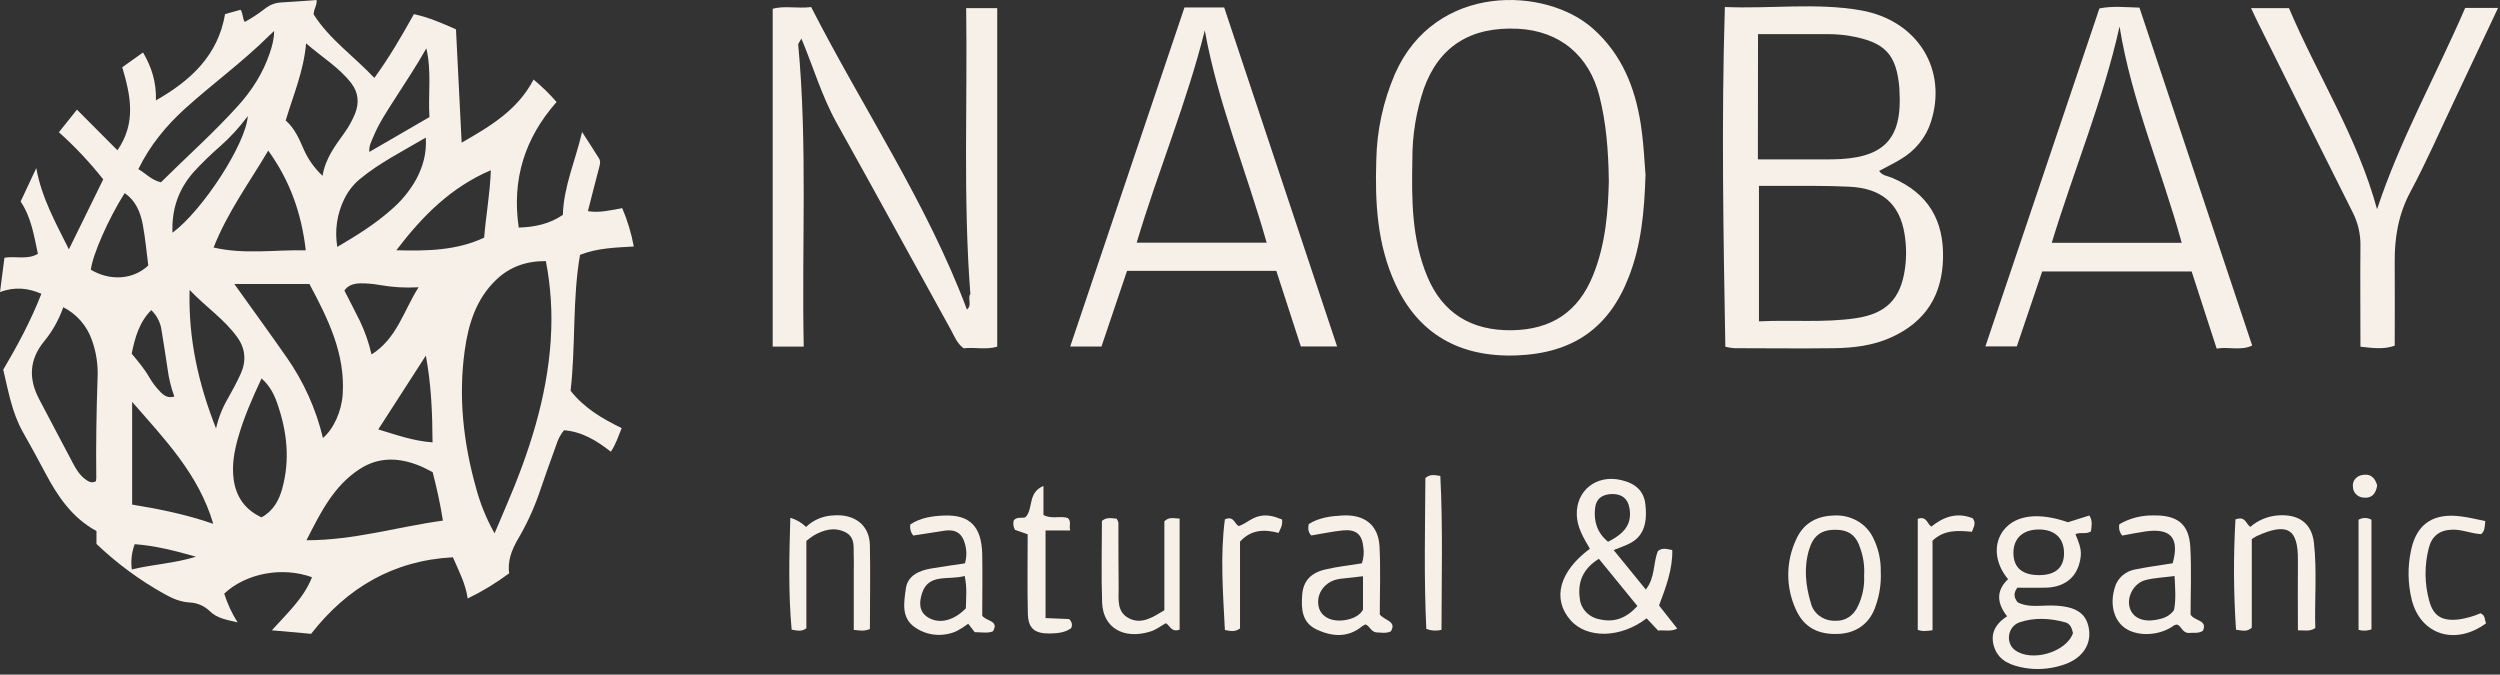
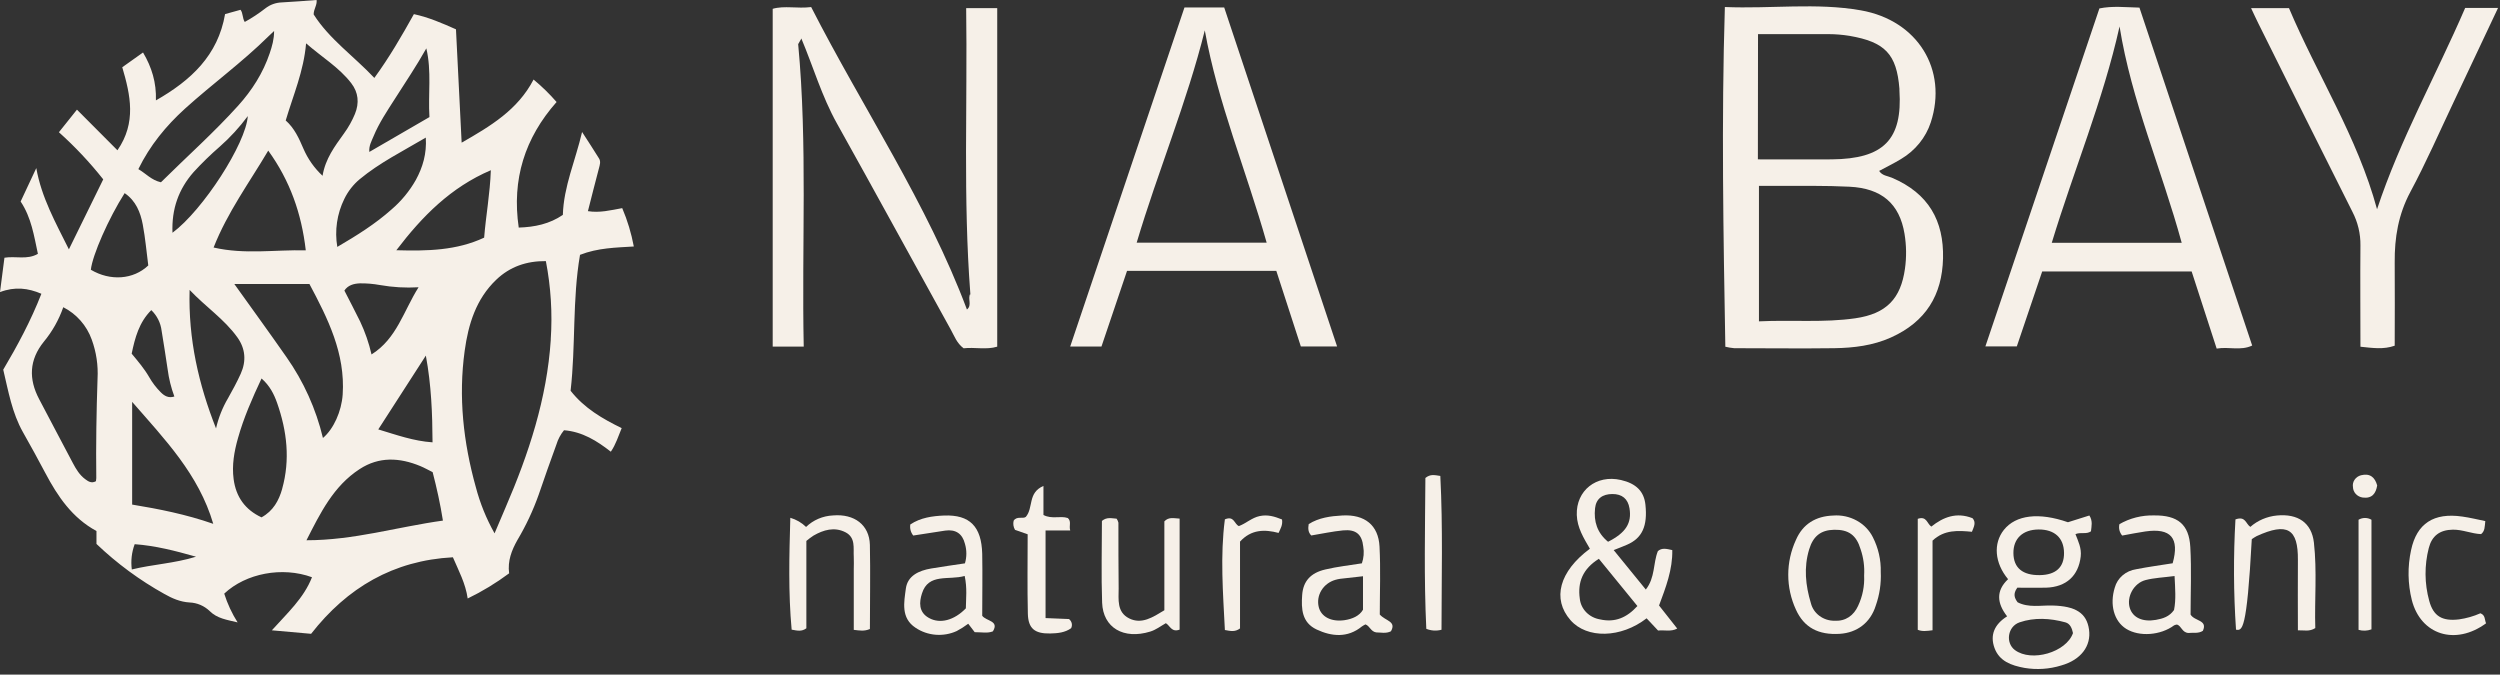
<svg xmlns="http://www.w3.org/2000/svg" width="126" height="34" viewBox="0 0 126 34" fill="none">
  <rect x="0" y="0" width="126" height="34" fill="#333333" stroke="none" />
  <path d="M48.905 14.801C48.539 10.019 48.763 5.233 48.695 0.411H50.26V17.472C49.71 17.64 49.121 17.489 48.566 17.554C48.217 17.291 48.101 16.938 47.929 16.63C46.009 13.162 44.113 9.682 42.18 6.22C41.417 4.853 40.989 3.369 40.39 1.945C40.024 1.878 40.211 2.099 40.228 2.226C40.703 7.29 40.402 12.361 40.508 17.468H38.944V0.444C39.539 0.273 40.184 0.444 40.883 0.356C43.487 5.453 46.725 10.241 48.732 15.597C48.788 15.649 48.827 15.714 48.895 15.774C48.988 15.456 48.991 15.121 48.905 14.801Z" fill="#F6F0E8" />
  <path d="M124.245 0.399H125.902C125.14 2.014 124.408 3.575 123.668 5.133C122.949 6.649 122.277 8.19 121.483 9.671C120.874 10.809 120.682 11.981 120.693 13.228C120.706 14.613 120.693 15.991 120.693 17.423C120.122 17.625 119.577 17.537 118.966 17.475C118.966 15.745 118.951 14.056 118.966 12.369C118.974 11.782 118.836 11.202 118.562 10.675C116.967 7.512 115.394 4.339 113.814 1.167C113.7 0.939 113.595 0.705 113.455 0.41H115.365C116.775 3.751 118.819 6.911 119.803 10.546C120.968 7.019 122.784 3.786 124.245 0.399Z" fill="#F6F0E8" />
  <path d="M83.616 30.517C83.957 29.605 84.304 28.703 84.283 27.725C83.992 27.659 83.759 27.598 83.557 27.776C83.31 28.392 83.427 29.106 82.949 29.713L81.33 27.725C81.614 27.611 81.818 27.536 82.008 27.451C82.766 27.122 83.045 26.512 82.929 25.433C82.858 24.766 82.462 24.368 81.696 24.192C80.456 23.907 79.431 24.722 79.47 25.952C79.489 26.592 79.82 27.122 80.13 27.656C78.586 28.802 78.215 30.184 79.154 31.257C79.982 32.202 81.696 32.165 82.989 31.163L83.567 31.779C83.902 31.745 84.218 31.85 84.532 31.679L83.616 30.517ZM80.391 25.616C80.443 25.125 80.773 24.902 81.261 24.899C81.749 24.896 82.049 25.137 82.127 25.621C82.247 26.36 81.946 26.852 81.046 27.305C80.5 26.859 80.318 26.283 80.391 25.616ZM80.64 31.217C80.371 31.172 80.126 31.045 79.942 30.855C79.758 30.665 79.645 30.422 79.621 30.166C79.507 29.345 79.766 28.672 80.583 28.164C81.234 28.963 81.87 29.741 82.525 30.544C81.993 31.129 81.398 31.388 80.64 31.217Z" fill="#F6F0E8" />
  <path d="M105.384 26.78C105.41 26.528 105.485 26.261 105.304 25.981L104.224 26.321C102.76 25.81 101.596 25.952 100.996 26.705C100.451 27.39 100.527 28.375 101.207 29.191C100.588 29.773 100.644 30.404 101.159 31.063C100.527 31.459 100.282 31.999 100.524 32.661C100.767 33.323 101.364 33.54 102.039 33.663C102.655 33.766 103.289 33.724 103.884 33.54C104.878 33.26 105.404 32.559 105.287 31.73C105.169 30.9 104.621 30.547 103.437 30.518C102.849 30.503 102.241 30.64 101.687 30.355C101.534 30.144 101.442 29.942 101.671 29.619C102.146 29.619 102.633 29.631 103.118 29.619C104.146 29.588 104.758 29.012 104.868 28.046C104.917 27.63 104.741 27.276 104.603 26.92C104.878 26.805 105.14 26.945 105.384 26.78ZM101.788 31.365C102.532 31.111 103.328 31.157 104.091 31.365C104.341 31.431 104.429 31.673 104.478 31.908C104.143 32.877 102.384 33.388 101.549 32.761C101.071 32.404 101.175 31.576 101.788 31.365ZM102.81 28.986C101.941 29 101.484 28.621 101.476 27.881C101.468 27.14 101.949 26.691 102.747 26.686C103.544 26.681 104.019 27.107 104.027 27.861C104.037 28.586 103.617 28.974 102.81 28.986Z" fill="#F6F0E8" />
  <path d="M49.504 31.035C49.504 30.015 49.523 28.965 49.504 27.916C49.469 26.531 48.874 25.932 47.579 25.983C46.99 26.007 46.396 26.09 45.88 26.432C45.864 26.53 45.868 26.63 45.894 26.726C45.919 26.822 45.964 26.912 46.027 26.991C46.575 26.906 47.104 26.82 47.634 26.743C48.165 26.666 48.505 26.897 48.633 27.408C48.728 27.73 48.728 28.071 48.633 28.393C48.047 28.481 47.494 28.557 46.931 28.652C46.305 28.757 45.742 29.022 45.656 29.66C45.563 30.353 45.395 31.148 46.144 31.639C46.442 31.84 46.792 31.962 47.157 31.991C47.522 32.02 47.889 31.956 48.218 31.805C48.422 31.697 48.616 31.573 48.799 31.436L49.125 31.862C49.502 31.862 49.775 31.928 50.041 31.82C50.376 31.28 49.707 31.311 49.504 31.035ZM48.679 30.661C48.087 31.268 47.377 31.456 46.819 31.145C46.284 30.851 46.331 30.338 46.466 29.913C46.791 28.869 47.816 29.259 48.62 29.028C48.752 29.65 48.685 30.158 48.679 30.655V30.661Z" fill="#F6F0E8" />
  <path d="M110.405 30.974C110.405 29.876 110.456 28.723 110.392 27.575C110.329 26.426 109.756 25.963 108.562 25.977C107.948 25.962 107.344 26.115 106.819 26.417C106.795 26.516 106.795 26.62 106.819 26.72C106.843 26.819 106.89 26.913 106.958 26.992C107.381 26.917 107.748 26.839 108.121 26.786C109.413 26.598 109.857 27.117 109.502 28.389C108.889 28.487 108.272 28.569 107.665 28.689C107.409 28.726 107.171 28.833 106.979 28.997C106.786 29.162 106.65 29.376 106.585 29.613C106.321 30.467 106.539 31.306 107.161 31.694C107.822 32.105 108.895 32.024 109.576 31.517C109.622 31.496 109.671 31.482 109.722 31.476C109.951 31.556 109.974 31.879 110.295 31.902C110.521 31.874 110.797 31.944 111.024 31.794C111.281 31.237 110.604 31.314 110.405 30.974ZM109.571 30.743C109.338 31.08 109.006 31.18 108.656 31.242C107.986 31.359 107.493 31.129 107.342 30.643C107.171 30.092 107.534 29.393 108.134 29.236C108.57 29.122 109.035 29.106 109.598 29.032C109.629 29.673 109.676 30.224 109.571 30.743Z" fill="#F6F0E8" />
  <path d="M69.541 30.972C69.541 29.851 69.587 28.697 69.528 27.547C69.474 26.469 68.784 25.916 67.653 25.98C67.066 26.012 66.471 26.089 65.958 26.415C65.922 26.638 65.927 26.829 66.088 26.988C66.628 26.899 67.157 26.783 67.691 26.731C68.342 26.668 68.644 26.933 68.708 27.55C68.756 27.832 68.733 28.12 68.639 28.392C68.028 28.491 67.406 28.557 66.802 28.7C66.052 28.871 65.678 29.297 65.629 29.99C65.581 30.683 65.608 31.375 66.36 31.728C67.112 32.081 67.92 32.162 68.638 31.574C68.695 31.535 68.756 31.5 68.819 31.469C69.046 31.556 69.08 31.825 69.359 31.873C69.587 31.873 69.858 31.944 70.104 31.816C70.392 31.306 69.831 31.302 69.541 30.972ZM68.695 30.729C68.521 31.037 68.163 31.2 67.749 31.259C67.089 31.349 66.588 31.085 66.466 30.6C66.395 30.312 66.442 30.01 66.599 29.754C66.755 29.498 67.008 29.309 67.307 29.223C67.384 29.201 67.463 29.184 67.543 29.172C67.912 29.129 68.282 29.089 68.695 29.043V30.729Z" fill="#F6F0E8" />
  <path d="M94.79 28.828C94.806 28.221 94.669 27.619 94.391 27.073C94.215 26.721 93.93 26.429 93.574 26.235C93.218 26.04 92.808 25.952 92.398 25.983C91.515 26.013 90.861 26.409 90.514 27.214C90.259 27.768 90.128 28.365 90.128 28.969C90.128 29.573 90.259 30.171 90.514 30.724C90.921 31.628 91.653 32.013 92.724 31.945C93.597 31.89 94.271 31.382 94.538 30.524C94.731 29.978 94.817 29.403 94.79 28.828ZM93.651 30.53C93.428 31.02 93.026 31.317 92.455 31.286C92.181 31.287 91.915 31.2 91.7 31.04C91.484 30.879 91.333 30.655 91.269 30.402C90.999 29.503 90.903 28.601 91.183 27.684C91.383 27.025 91.767 26.715 92.437 26.7C93.166 26.685 93.558 26.965 93.773 27.678C93.919 28.106 93.98 28.556 93.952 29.005C93.978 29.529 93.875 30.051 93.65 30.53H93.651Z" fill="#F6F0E8" />
-   <path d="M112.667 26.178C113.181 25.995 113.178 26.395 113.417 26.555C113.786 26.23 114.257 26.029 114.758 25.981C115.812 25.881 116.505 26.343 116.621 27.345C116.784 28.795 116.647 30.252 116.691 31.656C116.385 31.845 116.147 31.76 115.814 31.768C115.814 30.572 115.804 29.402 115.814 28.227C115.829 26.643 115.277 26.317 113.738 27.019C113.652 27.066 113.57 27.117 113.49 27.173V31.636C113.238 31.862 113.002 31.78 112.695 31.736C112.57 29.885 112.561 28.03 112.667 26.178Z" fill="#F6F0E8" />
+   <path d="M112.667 26.178C113.181 25.995 113.178 26.395 113.417 26.555C113.786 26.23 114.257 26.029 114.758 25.981C115.812 25.881 116.505 26.343 116.621 27.345C116.784 28.795 116.647 30.252 116.691 31.656C116.385 31.845 116.147 31.76 115.814 31.768C115.814 30.572 115.804 29.402 115.814 28.227C115.829 26.643 115.277 26.317 113.738 27.019C113.652 27.066 113.57 27.117 113.49 27.173C113.238 31.862 113.002 31.78 112.695 31.736C112.57 29.885 112.561 28.03 112.667 26.178Z" fill="#F6F0E8" />
  <path d="M43.843 31.703C43.549 31.825 43.339 31.779 43.03 31.745V28.686C43.03 28.481 43.041 28.275 43.03 28.07C43.002 27.622 43.134 27.094 42.61 26.826C42.055 26.543 41.503 26.703 40.996 26.997C40.872 27.079 40.754 27.167 40.641 27.262V31.666C40.404 31.84 40.197 31.788 39.899 31.734C39.728 29.878 39.777 28.013 39.832 26.096C40.134 26.185 40.407 26.344 40.626 26.558C40.984 26.21 41.469 26.002 41.982 25.978C43.06 25.887 43.814 26.455 43.842 27.457C43.872 28.861 43.843 30.266 43.843 31.703Z" fill="#F6F0E8" />
  <path d="M58.684 30.757V26.277C58.908 26.041 59.154 26.123 59.453 26.138V31.733C59.045 31.887 58.965 31.528 58.76 31.408C58.487 31.562 58.261 31.744 57.968 31.833C56.635 32.241 55.594 31.646 55.547 30.372C55.498 28.986 55.537 27.601 55.537 26.254C55.787 26.046 56.025 26.126 56.277 26.141C56.321 26.202 56.352 26.271 56.368 26.343C56.368 27.447 56.368 28.549 56.38 29.651C56.38 30.212 56.279 30.849 56.908 31.166C57.538 31.483 58.099 31.111 58.684 30.757Z" fill="#F6F0E8" />
  <path d="M125.259 26.263C125.226 26.554 125.243 26.763 125.047 26.919C124.559 26.899 124.117 26.688 123.624 26.695C122.953 26.705 122.566 27.017 122.411 27.619C122.186 28.495 122.193 29.41 122.433 30.282C122.641 31.052 123.083 31.32 123.934 31.217C124.307 31.164 124.67 31.061 125.012 30.909C125.273 31.005 125.218 31.243 125.298 31.414C123.752 32.55 122.006 31.999 121.556 30.244C121.35 29.418 121.337 28.559 121.518 27.728C121.803 26.378 122.667 25.826 124.1 26.035C124.479 26.087 124.854 26.18 125.259 26.263Z" fill="#F6F0E8" />
  <path d="M52.59 24.491V25.955C53.016 26.181 53.439 25.981 53.819 26.109C54.014 26.289 53.866 26.489 53.939 26.735H52.696V31.151L53.877 31.2C53.947 31.255 53.996 31.33 54.015 31.413C54.035 31.497 54.024 31.585 53.984 31.662C53.682 31.882 53.304 31.921 52.928 31.927C52.152 31.942 51.822 31.68 51.804 30.931C51.772 29.599 51.794 28.266 51.794 26.928L51.157 26.705C51.074 26.564 51.05 26.399 51.088 26.243C51.251 25.992 51.559 26.167 51.702 26.05C52.095 25.592 51.785 24.837 52.59 24.491Z" fill="#F6F0E8" />
  <path d="M64.614 26.181C64.656 26.452 64.547 26.628 64.44 26.859C63.744 26.675 63.067 26.674 62.497 27.297V31.673C62.243 31.864 62.009 31.803 61.734 31.753C61.64 29.878 61.493 28.007 61.734 26.175C62.206 25.978 62.201 26.411 62.439 26.515C62.8 26.383 63.09 26.092 63.49 26.009C63.89 25.926 64.227 26.026 64.614 26.181Z" fill="#F6F0E8" />
  <path d="M72.652 31.739C72.399 31.808 72.128 31.791 71.886 31.693C71.764 29.174 71.824 26.612 71.84 24.089C72.096 23.88 72.307 23.946 72.592 23.987C72.725 26.571 72.654 29.163 72.652 31.739Z" fill="#F6F0E8" />
  <path d="M97.4 31.765C97.093 31.805 96.879 31.833 96.655 31.742V26.149C97.109 25.995 97.114 26.386 97.338 26.541C97.935 26.063 98.607 25.796 99.416 26.118C99.603 26.328 99.491 26.538 99.385 26.802C98.703 26.738 97.999 26.683 97.4 27.247V31.765Z" fill="#F6F0E8" />
  <path d="M119.522 31.72C119.314 31.798 119.085 31.806 118.871 31.745V26.195C118.969 26.137 119.081 26.106 119.197 26.106C119.312 26.106 119.424 26.137 119.522 26.195V31.72Z" fill="#F6F0E8" />
  <path d="M119.81 24.468C119.746 24.866 119.553 25.14 119.078 25.076C118.943 25.056 118.821 24.992 118.731 24.895C118.642 24.799 118.592 24.675 118.589 24.546C118.568 24.417 118.597 24.285 118.673 24.176C118.748 24.067 118.863 23.987 118.996 23.953C119.448 23.838 119.701 24.061 119.81 24.468Z" fill="#F6F0E8" />
  <path d="M48.905 14.801C49.095 15.215 49.04 15.651 49.045 16.156C48.943 16.1 48.86 16.019 48.805 15.921C48.75 15.823 48.724 15.712 48.732 15.602C49.011 15.379 48.752 15.049 48.905 14.801Z" fill="#F6F0E8" />
  <path d="M40.228 2.223C40.077 2.088 40.077 1.915 40.129 1.72C40.317 1.684 40.394 1.763 40.391 1.942C40.335 2.035 40.282 2.129 40.228 2.223Z" fill="#F6F0E8" />
  <path d="M95.348 8.956C95.133 8.865 94.86 8.856 94.709 8.614C95.08 8.414 95.457 8.232 95.812 8.015C96.529 7.589 97.061 6.933 97.311 6.168C98.176 3.521 96.66 1.027 93.786 0.521C91.543 0.127 89.263 0.45 86.933 0.354C86.756 6.112 86.858 11.785 86.957 17.475C87.105 17.511 87.255 17.536 87.406 17.549C89.087 17.549 90.766 17.572 92.451 17.549C93.427 17.534 94.395 17.417 95.296 17.013C97.075 16.216 97.882 14.858 97.929 13.024C97.974 11.133 97.206 9.744 95.348 8.956ZM88.604 1.72C89.798 1.72 90.978 1.72 92.158 1.72C92.51 1.721 92.862 1.75 93.209 1.806C95.01 2.114 95.592 2.73 95.731 4.474C95.731 4.499 95.731 4.525 95.731 4.55C95.893 7.036 94.937 8.01 92.314 8.032C91.098 8.041 89.885 8.032 88.597 8.032L88.604 1.72ZM96.01 13.543C95.799 15.046 95.085 15.814 93.505 16.042C91.925 16.27 90.33 16.116 88.651 16.196V9.368C89.598 9.368 90.508 9.368 91.417 9.368C92.013 9.368 92.608 9.382 93.207 9.41C94.834 9.488 95.737 10.263 95.988 11.785C96.084 12.368 96.092 12.961 96.01 13.546V13.543Z" fill="#F6F0E8" />
-   <path fill-rule="evenodd" clip-rule="evenodd" d="M82.092 13.954C82.712 12.369 82.875 10.714 82.934 8.811C82.919 8.634 82.906 8.443 82.892 8.241C82.85 7.629 82.801 6.918 82.688 6.215C82.4 4.409 81.746 2.748 80.299 1.454C77.911 -0.685 72.336 -0.877 70.306 3.724C69.713 5.103 69.394 6.573 69.365 8.061C69.297 10.197 69.404 12.315 70.327 14.316C71.481 16.815 73.544 18.019 76.437 17.913C79.279 17.803 81.098 16.53 82.092 13.954ZM80.28 13.9C80.945 12.272 81.049 10.561 81.085 9.142C81.064 7.508 80.942 6.184 80.62 4.881C80.112 2.807 78.615 1.558 76.512 1.45C74.112 1.329 72.517 2.345 71.756 4.485C71.371 5.633 71.178 6.832 71.183 8.037C71.145 10.038 71.142 12.039 71.938 13.942C72.706 15.779 74.152 16.679 76.212 16.644C78.204 16.608 79.538 15.713 80.28 13.9Z" fill="#F6F0E8" />
  <path d="M61.7 0.377H59.697C57.769 6.095 55.866 11.759 53.938 17.465H55.514C55.949 16.176 56.375 14.914 56.803 13.651H64.326C64.748 14.946 65.158 16.211 65.563 17.463H67.39C65.475 11.728 63.588 6.051 61.7 0.377ZM57.288 12.232C58.363 8.62 59.816 5.17 60.722 1.531C61.373 5.17 62.812 8.602 63.84 12.232H57.288Z" fill="#F6F0E8" />
  <path d="M107.828 0.384C107.12 0.367 106.461 0.29 105.81 0.425L100.063 17.46H101.647L102.926 13.682H110.459L111.72 17.569C112.337 17.463 112.929 17.691 113.51 17.415C111.604 11.721 109.722 6.06 107.828 0.384ZM103.409 12.238C104.523 8.565 105.997 5.059 106.826 1.333C107.421 5.07 108.951 8.558 109.958 12.238H103.409Z" fill="#F6F0E8" />
  <path d="M28.758 19.694C29.02 17.416 28.842 15.104 29.233 12.844C30.131 12.492 31.031 12.48 31.944 12.423C31.82 11.759 31.625 11.111 31.36 10.49C30.77 10.598 30.224 10.737 29.631 10.642C29.817 9.914 29.997 9.195 30.187 8.48C30.232 8.311 30.287 8.143 30.194 7.991C29.931 7.564 29.654 7.144 29.337 6.652C29 8.102 28.41 9.392 28.368 10.83C27.701 11.287 26.952 11.445 26.144 11.47C25.788 9.039 26.451 6.952 28.052 5.141C27.697 4.733 27.309 4.354 26.892 4.009C26.093 5.544 24.716 6.359 23.267 7.19C23.169 5.235 23.075 3.364 22.981 1.478C22.286 1.169 21.608 0.875 20.86 0.712C20.248 1.811 19.626 2.886 18.867 3.927C17.828 2.826 16.591 1.965 15.808 0.727C15.808 0.451 15.988 0.267 15.957 0C15.367 0.042 14.776 0.093 14.193 0.122C13.898 0.133 13.614 0.236 13.38 0.417C13.05 0.674 12.701 0.905 12.335 1.107C12.21 0.903 12.255 0.672 12.123 0.494L11.344 0.71C10.984 2.798 9.621 4.053 7.858 5.06C7.887 4.16 7.648 3.387 7.209 2.645L6.162 3.389C6.576 4.795 6.883 6.179 5.919 7.574L3.878 5.526C3.575 5.905 3.279 6.275 2.969 6.664C3.78 7.391 4.527 8.186 5.203 9.04L3.472 12.567C2.805 11.226 2.092 9.957 1.829 8.472L1.04 10.156C1.583 10.97 1.715 11.89 1.91 12.793C1.374 13.107 0.793 12.896 0.224 12.989C0.149 13.56 0.077 14.121 0 14.722C0.749 14.436 1.422 14.52 2.086 14.806C1.555 16.166 0.878 17.425 0.163 18.631C0.423 19.726 0.608 20.807 1.154 21.777C1.539 22.46 1.92 23.146 2.285 23.841C2.908 25.02 3.643 26.104 4.862 26.763V27.414C5.89 28.396 7.039 29.243 8.283 29.935C8.677 30.158 9.08 30.335 9.547 30.364C9.932 30.378 10.297 30.534 10.573 30.802C10.947 31.172 11.426 31.236 11.975 31.369C11.689 30.917 11.463 30.43 11.301 29.919C12.397 28.889 14.234 28.546 15.724 29.093C15.311 30.15 14.481 30.899 13.701 31.768L15.68 31.944C17.5 29.616 19.829 28.247 22.826 28.087C23.118 28.768 23.465 29.407 23.571 30.164C24.306 29.808 25.005 29.383 25.66 28.896C25.576 28.271 25.788 27.729 26.081 27.212C26.511 26.488 26.869 25.725 27.15 24.932C27.436 24.084 27.74 23.241 28.045 22.398C28.124 22.138 28.254 21.895 28.426 21.684C29.353 21.758 30.087 22.22 30.786 22.766C31.044 22.39 31.16 21.986 31.333 21.577C30.366 21.106 29.449 20.574 28.758 19.694ZM18.825 6.873C19.103 6.2 19.512 5.593 19.904 4.98C20.436 4.143 20.991 3.323 21.487 2.438C21.761 3.592 21.571 4.75 21.644 5.901L18.614 7.658C18.586 7.344 18.728 7.112 18.825 6.873ZM21.46 6.935C21.512 7.743 21.309 8.426 20.958 9.07C20.64 9.632 20.226 10.134 19.736 10.554C18.917 11.285 17.993 11.863 17 12.444C16.86 11.62 16.985 10.773 17.355 10.023C17.539 9.643 17.802 9.306 18.125 9.035C19.13 8.202 20.295 7.623 21.46 6.935ZM18.725 17.864C18.594 17.29 18.401 16.733 18.15 16.201C17.897 15.686 17.63 15.179 17.357 14.644C17.537 14.374 17.824 14.294 18.138 14.281C18.476 14.276 18.812 14.305 19.144 14.365C19.788 14.479 20.443 14.517 21.096 14.478C20.34 15.671 20.001 17.064 18.725 17.864ZM21.463 17.922C21.739 19.418 21.792 20.835 21.8 22.294C20.843 22.229 19.989 21.921 19.065 21.642L21.463 17.922ZM17.271 19.885C17.214 20.733 16.81 21.628 16.276 22.074C15.927 20.613 15.304 19.231 14.441 18.002C13.593 16.786 12.72 15.587 11.811 14.315H15.596C16.523 16.054 17.408 17.814 17.271 19.885ZM15.427 2.185C16.226 2.884 17.088 3.394 17.703 4.192C18.066 4.665 18.113 5.189 17.89 5.741C17.744 6.092 17.558 6.425 17.333 6.732C16.877 7.368 16.399 7.995 16.257 8.86C15.843 8.475 15.514 8.008 15.291 7.49C15.07 6.974 14.84 6.461 14.4 6.072C14.774 4.805 15.307 3.595 15.427 2.185ZM15.412 12.617C13.866 12.58 12.332 12.837 10.765 12.475C11.469 10.69 12.563 9.208 13.519 7.591C14.614 9.104 15.197 10.757 15.411 12.617H15.412ZM8.693 11.732C8.645 10.527 9.005 9.531 9.756 8.675C10.172 8.221 10.614 7.791 11.08 7.387C11.602 6.926 12.074 6.411 12.489 5.851C12.397 7.232 10.233 10.588 8.692 11.732H8.693ZM8.79 19.984C8.493 20.079 8.284 19.954 8.099 19.768C7.872 19.54 7.676 19.283 7.516 19.003C7.271 18.577 6.952 18.206 6.636 17.824C6.805 17.023 7.006 16.248 7.625 15.63C7.913 15.906 8.097 16.272 8.145 16.667C8.251 17.315 8.354 17.963 8.449 18.613C8.51 19.083 8.624 19.544 8.789 19.987L8.79 19.984ZM9.331 5.469C10.706 4.228 12.209 3.136 13.529 1.832C13.607 1.755 13.689 1.681 13.815 1.562C13.815 1.983 13.711 2.333 13.595 2.679C13.258 3.68 12.701 4.552 12.002 5.327C10.78 6.683 9.415 7.895 8.111 9.187C7.629 9.08 7.352 8.742 6.973 8.524C7.557 7.329 8.369 6.342 9.331 5.469ZM4.916 19.09C4.86 20.758 4.832 22.427 4.853 24.096C4.85 24.148 4.845 24.2 4.836 24.252C4.609 24.378 4.447 24.263 4.288 24.145C4.01 23.938 3.836 23.647 3.678 23.35C3.105 22.275 2.543 21.193 1.974 20.119C1.437 19.102 1.468 18.139 2.21 17.221C2.638 16.704 2.969 16.116 3.189 15.483C3.857 15.824 4.369 16.406 4.622 17.111C4.854 17.744 4.954 18.417 4.916 19.09ZM4.579 13.596C4.655 12.866 5.472 11.007 6.282 9.734C6.846 10.118 7.08 10.7 7.196 11.321C7.325 12.005 7.385 12.703 7.473 13.379C6.721 14.095 5.557 14.175 4.58 13.596H4.579ZM6.643 28.701C6.587 28.271 6.636 27.834 6.788 27.427C7.822 27.503 8.805 27.752 9.88 28.058C8.773 28.399 7.701 28.441 6.644 28.701H6.643ZM6.66 25.431V20.254C8.306 22.146 10.011 23.896 10.748 26.401C9.363 25.92 8.023 25.655 6.66 25.431ZM10.889 21.595C10.013 19.378 9.485 17.096 9.556 14.611C10.367 15.468 11.31 16.089 11.964 17.004C12.373 17.576 12.419 18.201 12.133 18.835C11.944 19.256 11.721 19.662 11.496 20.064C11.215 20.54 11.009 21.056 10.887 21.595H10.889ZM14.223 24.635C14.055 25.229 13.772 25.749 13.181 26.075C12.36 25.694 11.894 25.049 11.775 24.15C11.681 23.443 11.803 22.757 11.995 22.079C12.283 21.053 12.709 20.083 13.182 19.075C13.597 19.439 13.81 19.864 13.967 20.311C14.464 21.725 14.631 23.167 14.221 24.635H14.223ZM15.446 27.229C16.15 25.845 16.809 24.498 18.125 23.643C19.104 23.004 20.138 23.059 21.179 23.488C21.385 23.573 21.58 23.684 21.805 23.796C22.016 24.609 22.19 25.395 22.323 26.238C20.037 26.554 17.828 27.232 15.443 27.229H15.446ZM19.976 12.612C21.293 10.884 22.724 9.441 24.738 8.579C24.698 9.758 24.491 10.852 24.401 11.977C23.014 12.626 21.549 12.656 19.974 12.612H19.976ZM27.76 17.112C27.567 20.091 26.647 22.873 25.476 25.587C25.301 25.995 25.13 26.403 24.926 26.881C24.511 26.145 24.193 25.359 23.979 24.542C23.352 22.289 23.099 20.003 23.42 17.678C23.604 16.341 23.991 15.072 25.011 14.098C25.703 13.437 26.541 13.151 27.512 13.16C27.764 14.461 27.847 15.79 27.757 17.112H27.76Z" fill="#F6F0E8" />
</svg>